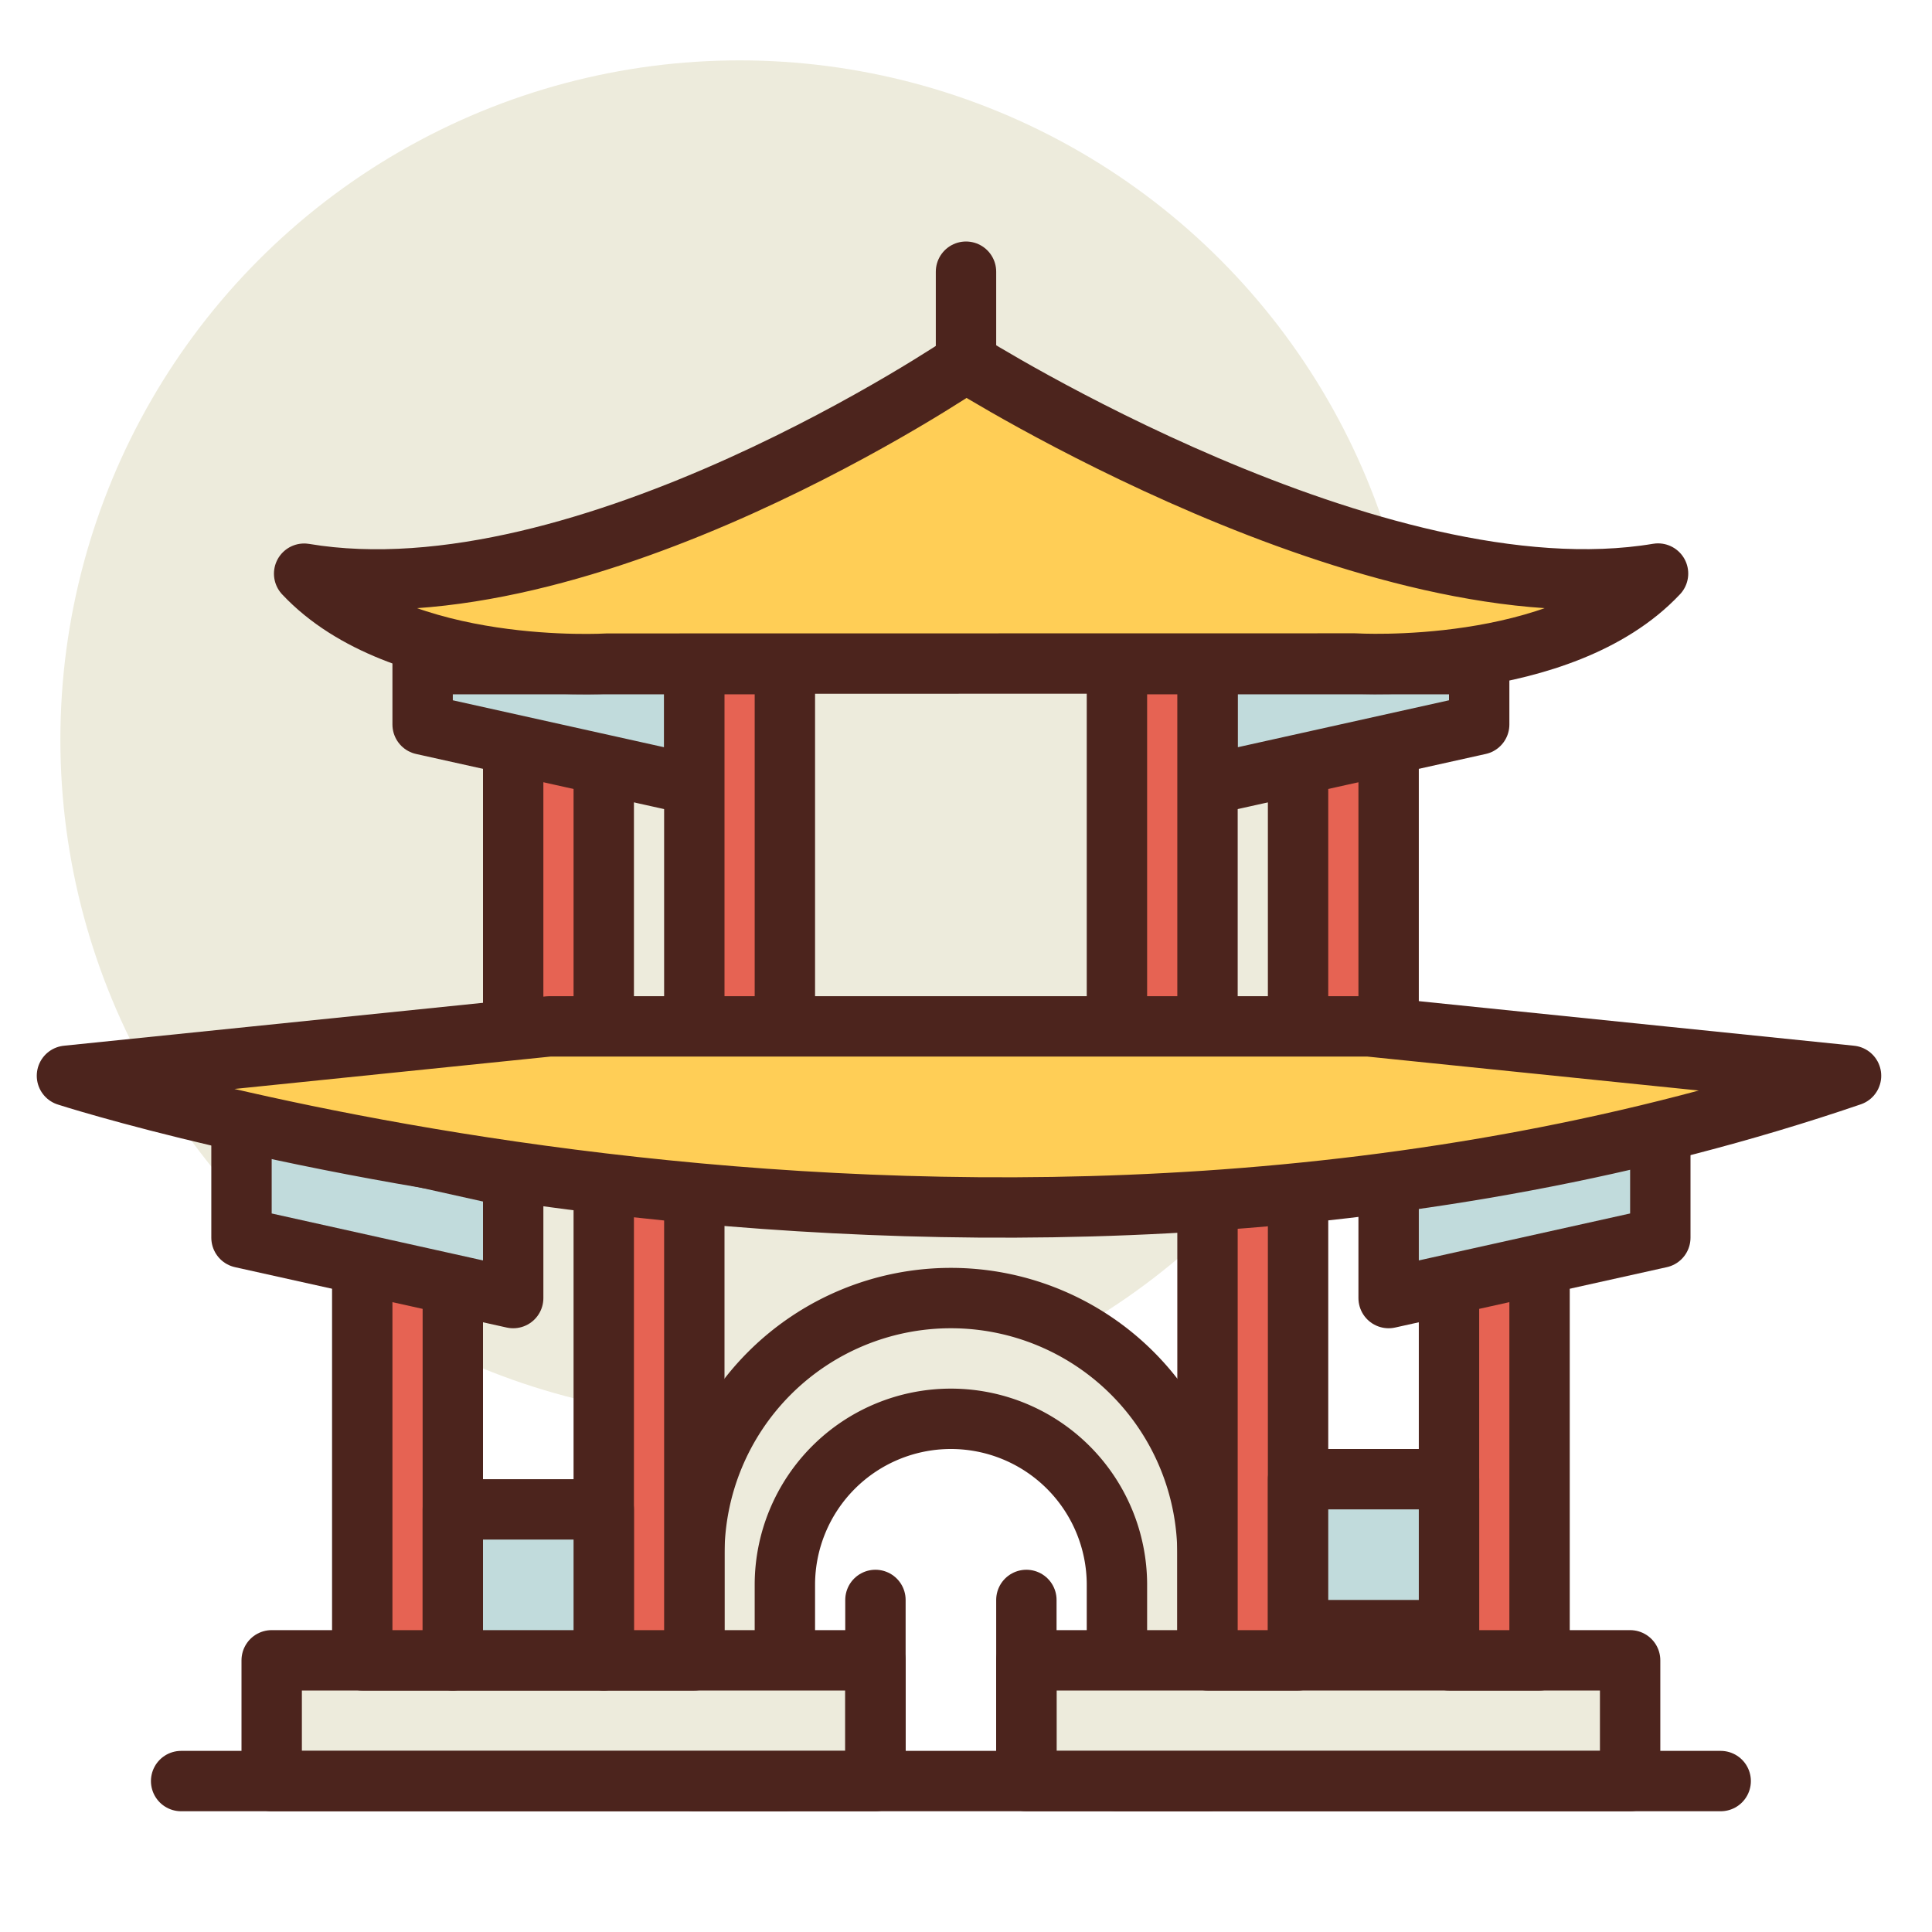
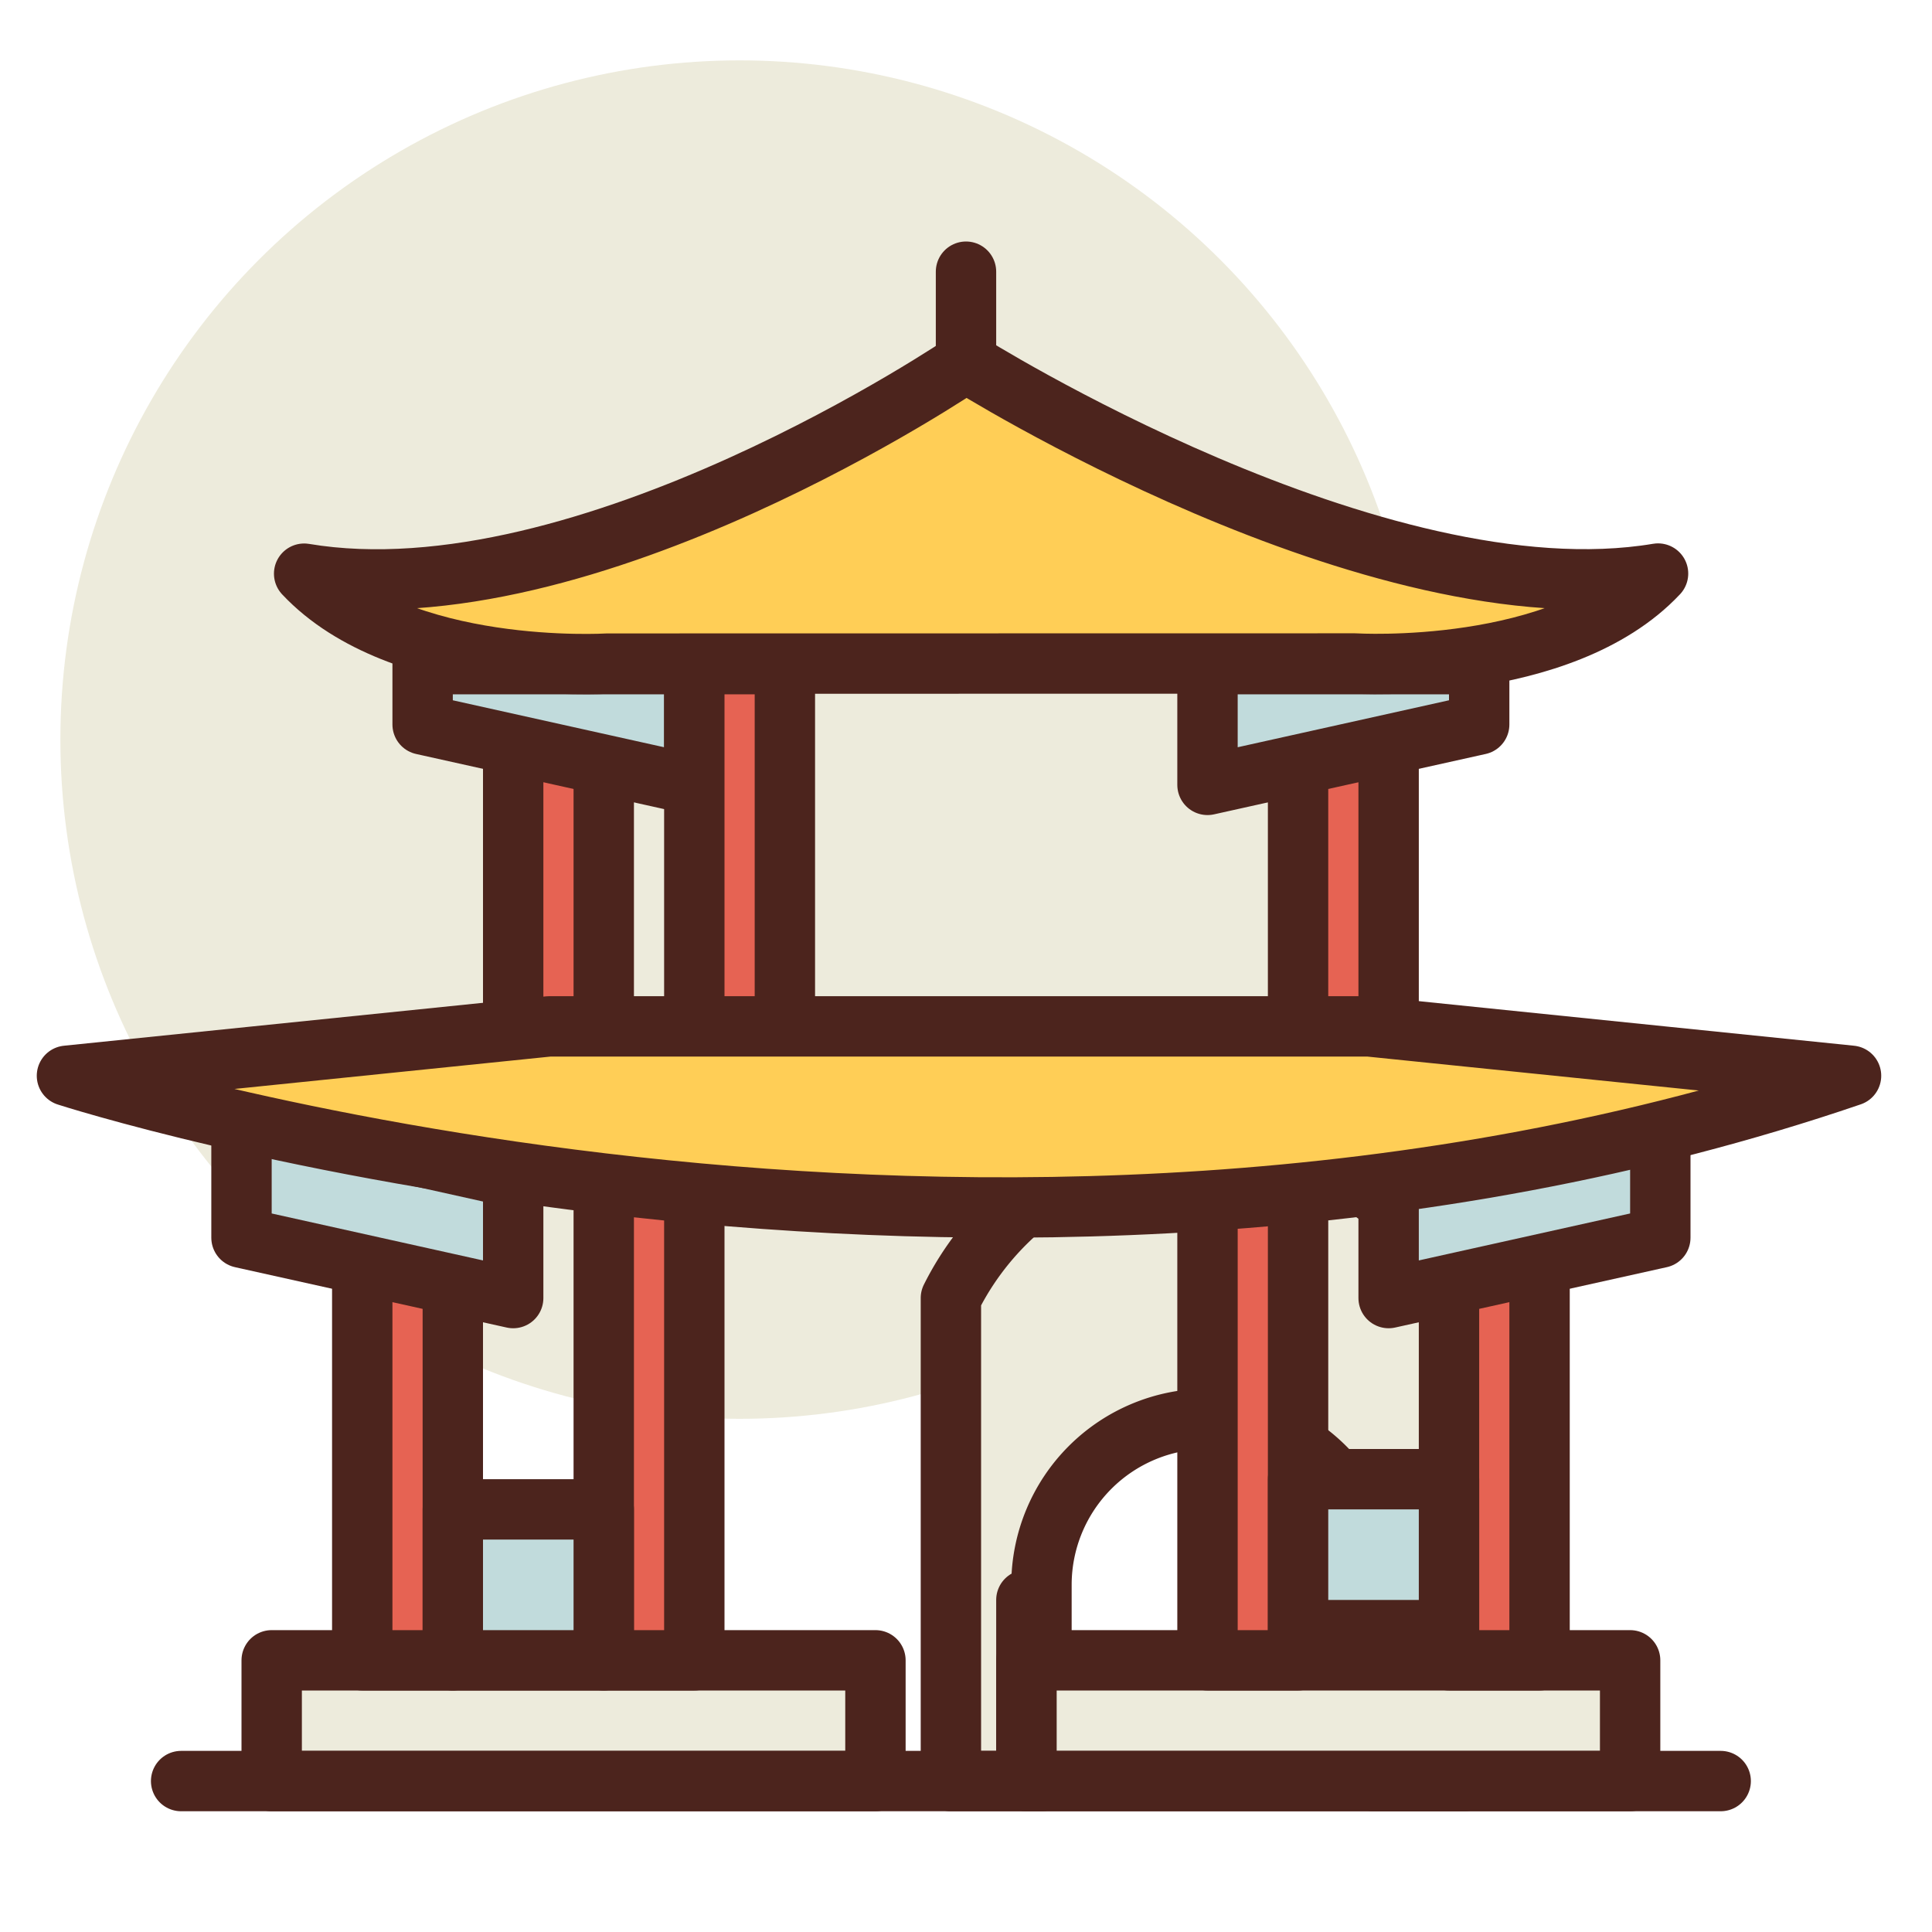
<svg xmlns="http://www.w3.org/2000/svg" width="800px" height="800px" viewBox="0 0 64 64">
  <title>china</title>
  <g id="china">
    <circle cx="24.5" cy="24.5" r="22.5" style="fill:#edebdc" />
-     <path d="M31.5,43A8.5,8.5,0,0,0,23,51.5V59h3V52.5a5.5,5.5,0,0,1,11,0V59h3V51.5A8.5,8.5,0,0,0,31.5,43Z" style="fill:#edebdc;stroke:#4c241d;stroke-linecap:round;stroke-linejoin:round;stroke-width:2px" />
+     <path d="M31.5,43V59h3V52.5a5.5,5.5,0,0,1,11,0V59h3V51.5A8.5,8.5,0,0,0,31.5,43Z" style="fill:#edebdc;stroke:#4c241d;stroke-linecap:round;stroke-linejoin:round;stroke-width:2px" />
    <rect x="17" y="22" width="3" height="13" style="fill:#e66353;stroke:#4c241d;stroke-linecap:round;stroke-linejoin:round;stroke-width:2px" />
    <rect x="43" y="22" width="3" height="13" style="fill:#e66353;stroke:#4c241d;stroke-linecap:round;stroke-linejoin:round;stroke-width:2px" />
    <rect x="34" y="55" width="20" height="4" style="fill:#edebdc;stroke:#4c241d;stroke-linecap:round;stroke-linejoin:round;stroke-width:2px" />
    <rect x="9" y="55" width="20" height="4" style="fill:#edebdc;stroke:#4c241d;stroke-linecap:round;stroke-linejoin:round;stroke-width:2px" />
    <line x1="6" y1="59" x2="57" y2="59" style="fill:none;stroke:#4c241d;stroke-linecap:round;stroke-linejoin:round;stroke-width:2px" />
    <rect x="48" y="37" width="3" height="18" style="fill:#e66353;stroke:#4c241d;stroke-linecap:round;stroke-linejoin:round;stroke-width:2px" />
    <rect x="12" y="37" width="3" height="18" style="fill:#e66353;stroke:#4c241d;stroke-linecap:round;stroke-linejoin:round;stroke-width:2px" />
    <rect x="40" y="39" width="3" height="16" style="fill:#e66353;stroke:#4c241d;stroke-linecap:round;stroke-linejoin:round;stroke-width:2px" />
    <rect x="20" y="39" width="3" height="16" style="fill:#e66353;stroke:#4c241d;stroke-linecap:round;stroke-linejoin:round;stroke-width:2px" />
    <polygon points="49 24 40 26 40 22 49 22 49 24" style="fill:#c1dbdc;stroke:#4c241d;stroke-linecap:round;stroke-linejoin:round;stroke-width:2px" />
    <polygon points="55 41 46 43 46 39 55 37 55 41" style="fill:#c1dbdc;stroke:#4c241d;stroke-linecap:round;stroke-linejoin:round;stroke-width:2px" />
    <polygon points="8 41 17 43 17 39 8 37 8 41" style="fill:#c1dbdc;stroke:#4c241d;stroke-linecap:round;stroke-linejoin:round;stroke-width:2px" />
    <polygon points="14 24 23 26 23 22 14 22 14 24" style="fill:#c1dbdc;stroke:#4c241d;stroke-linecap:round;stroke-linejoin:round;stroke-width:2px" />
-     <rect x="37" y="22" width="3" height="13" style="fill:#e66353;stroke:#4c241d;stroke-linecap:round;stroke-linejoin:round;stroke-width:2px" />
    <rect x="23" y="22" width="3" height="13" style="fill:#e66353;stroke:#4c241d;stroke-linecap:round;stroke-linejoin:round;stroke-width:2px" />
    <path d="M20.119,21.983s-6.85.423-10.044-2.979C19.425,20.569,32,12,32,12s13.575,8.569,22.925,7c-3.194,3.4-10.044,2.979-10.044,2.979Z" style="fill:#ffce56;stroke:#4c241d;stroke-linecap:round;stroke-linejoin:round;stroke-width:2px" />
    <line x1="32" y1="12" x2="32" y2="9" style="fill:none;stroke:#4c241d;stroke-linecap:round;stroke-linejoin:round;stroke-width:2px" />
    <rect x="43" y="49" width="5" height="5" style="fill:#c1dbdc;stroke:#4c241d;stroke-linecap:round;stroke-linejoin:round;stroke-width:2px" />
    <rect x="15" y="50" width="5" height="5" style="fill:#c1dbdc;stroke:#4c241d;stroke-linecap:round;stroke-linejoin:round;stroke-width:2px" />
    <line x1="34" y1="53" x2="34" y2="58" style="fill:none;stroke:#4c241d;stroke-linecap:round;stroke-linejoin:round;stroke-width:2px" />
    <path d="M2.218,35.636s30.347,9.819,59.1,0L45.342,34H18.19Z" style="fill:#ffce56;stroke:#4c241d;stroke-linecap:round;stroke-linejoin:round;stroke-width:2px" />
-     <line x1="29" y1="53" x2="29" y2="58" style="fill:none;stroke:#4c241d;stroke-linecap:round;stroke-linejoin:round;stroke-width:2px" />
  </g>
</svg>